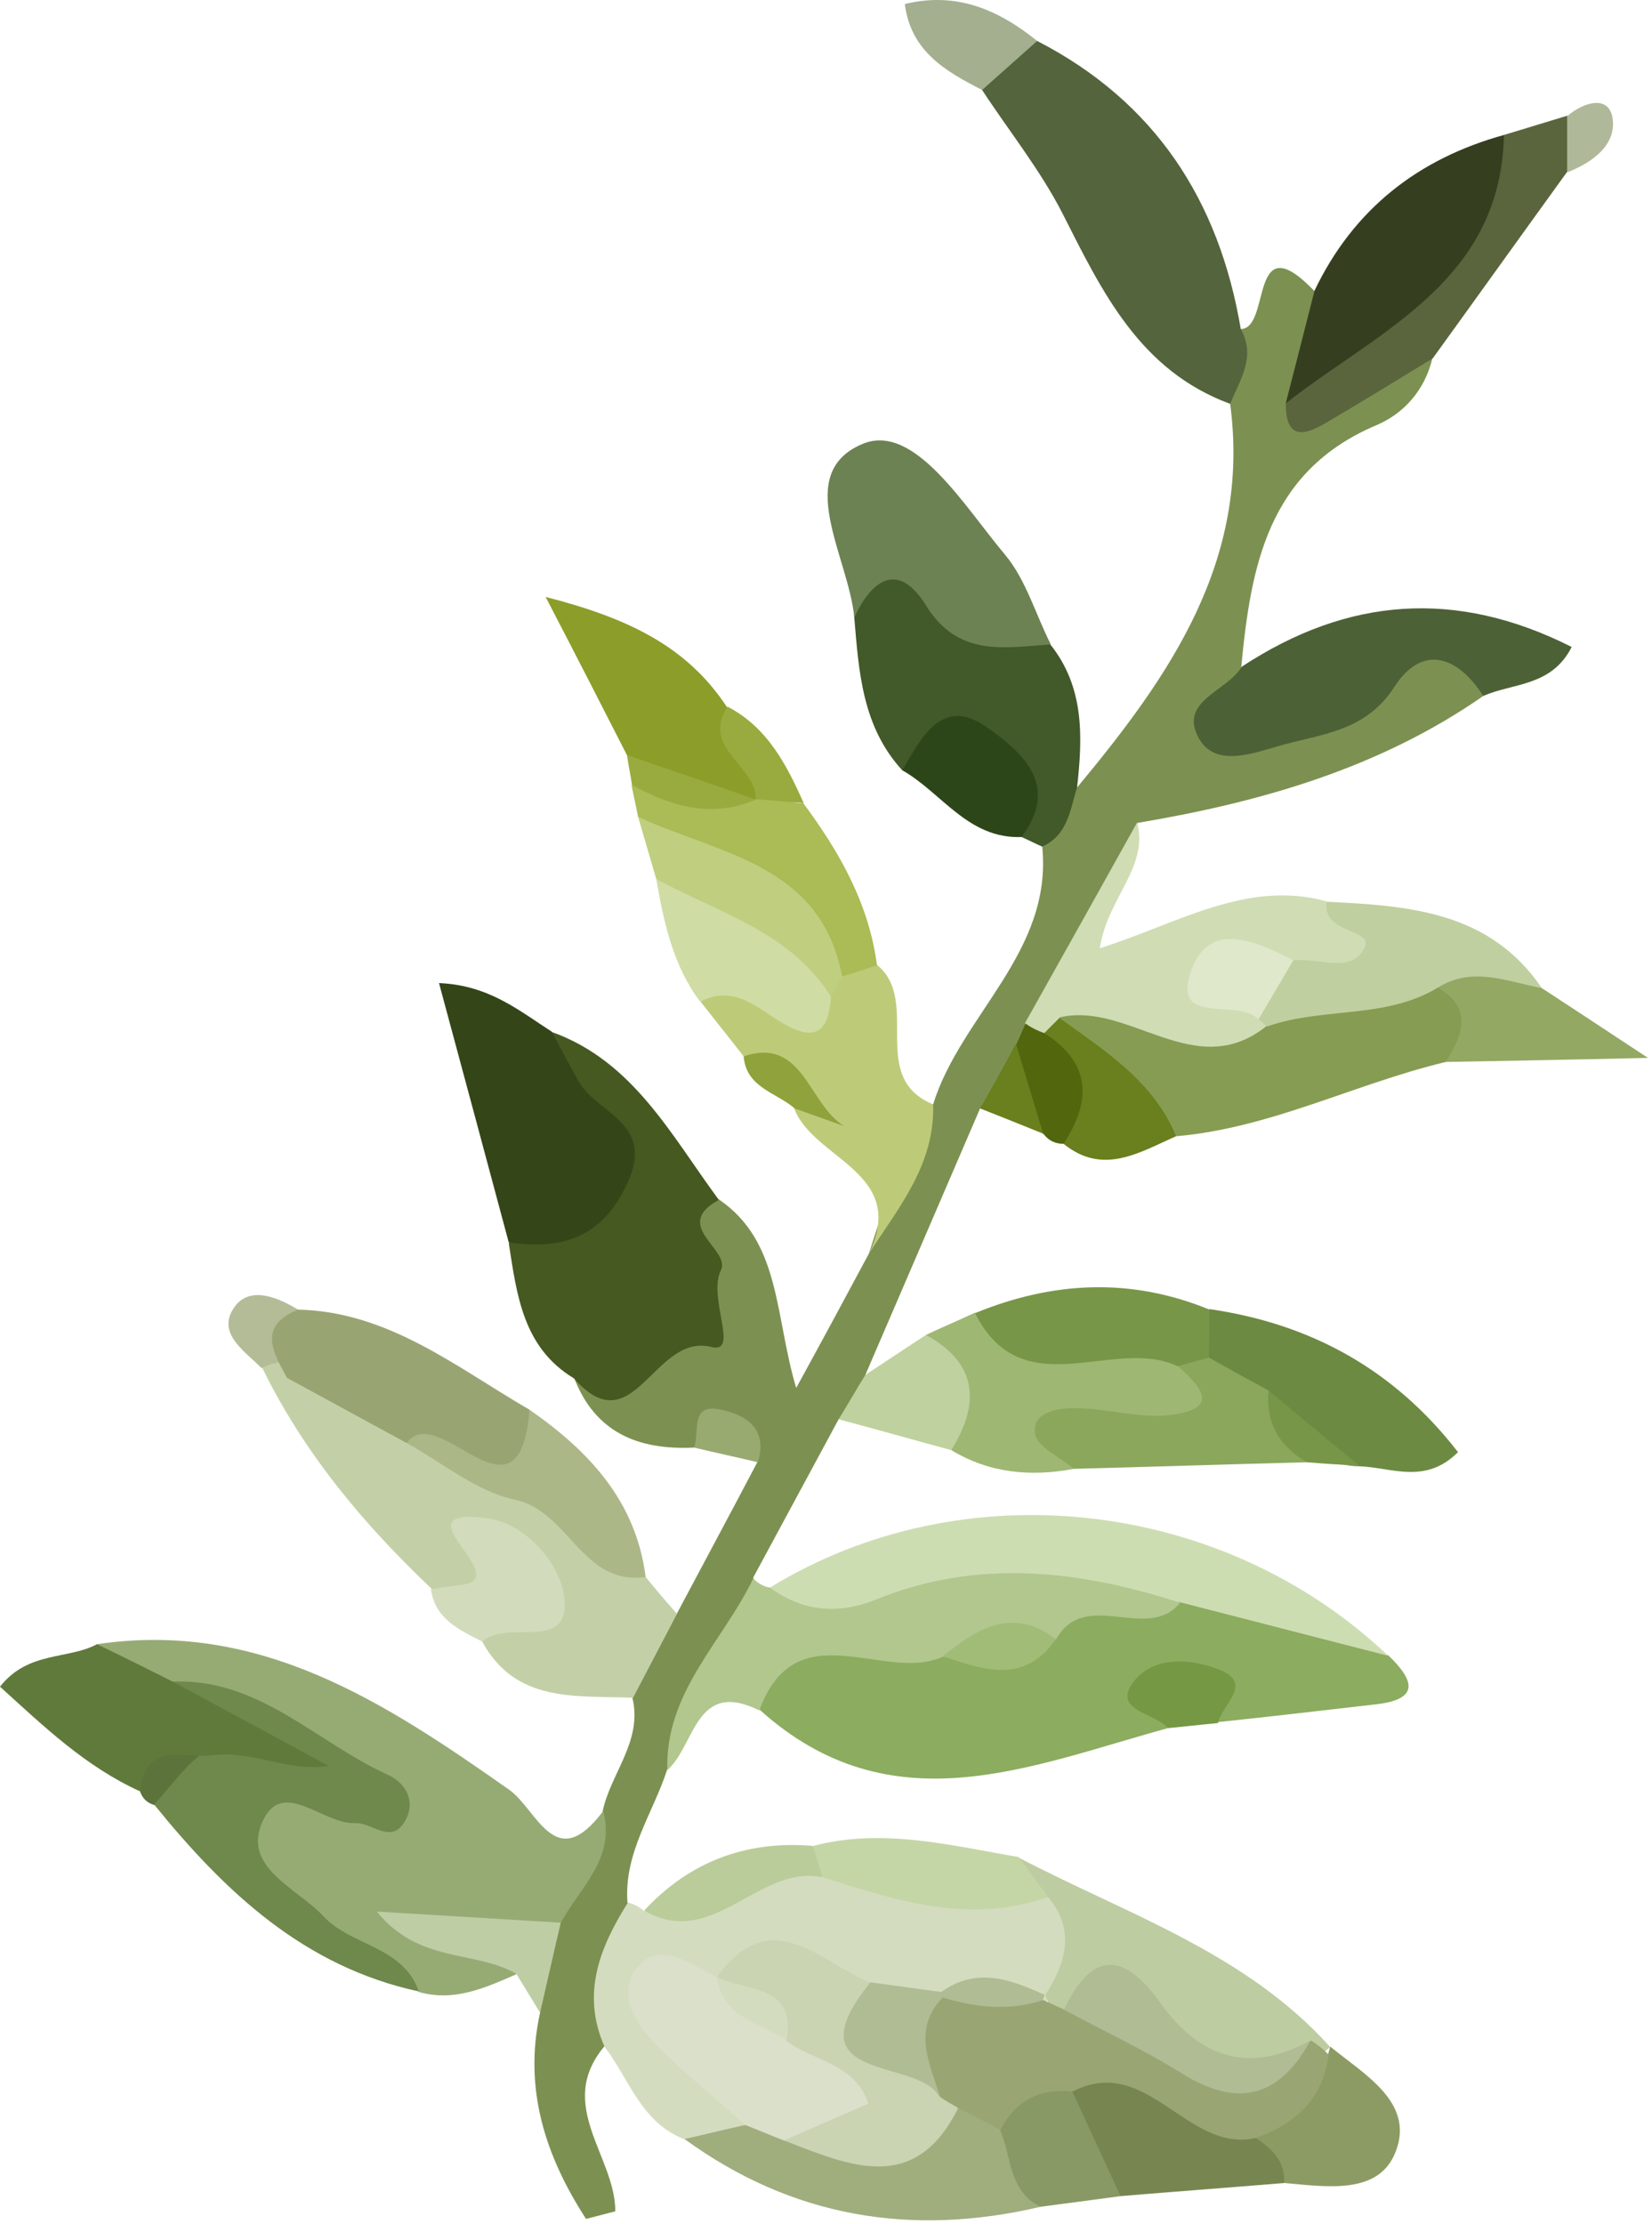
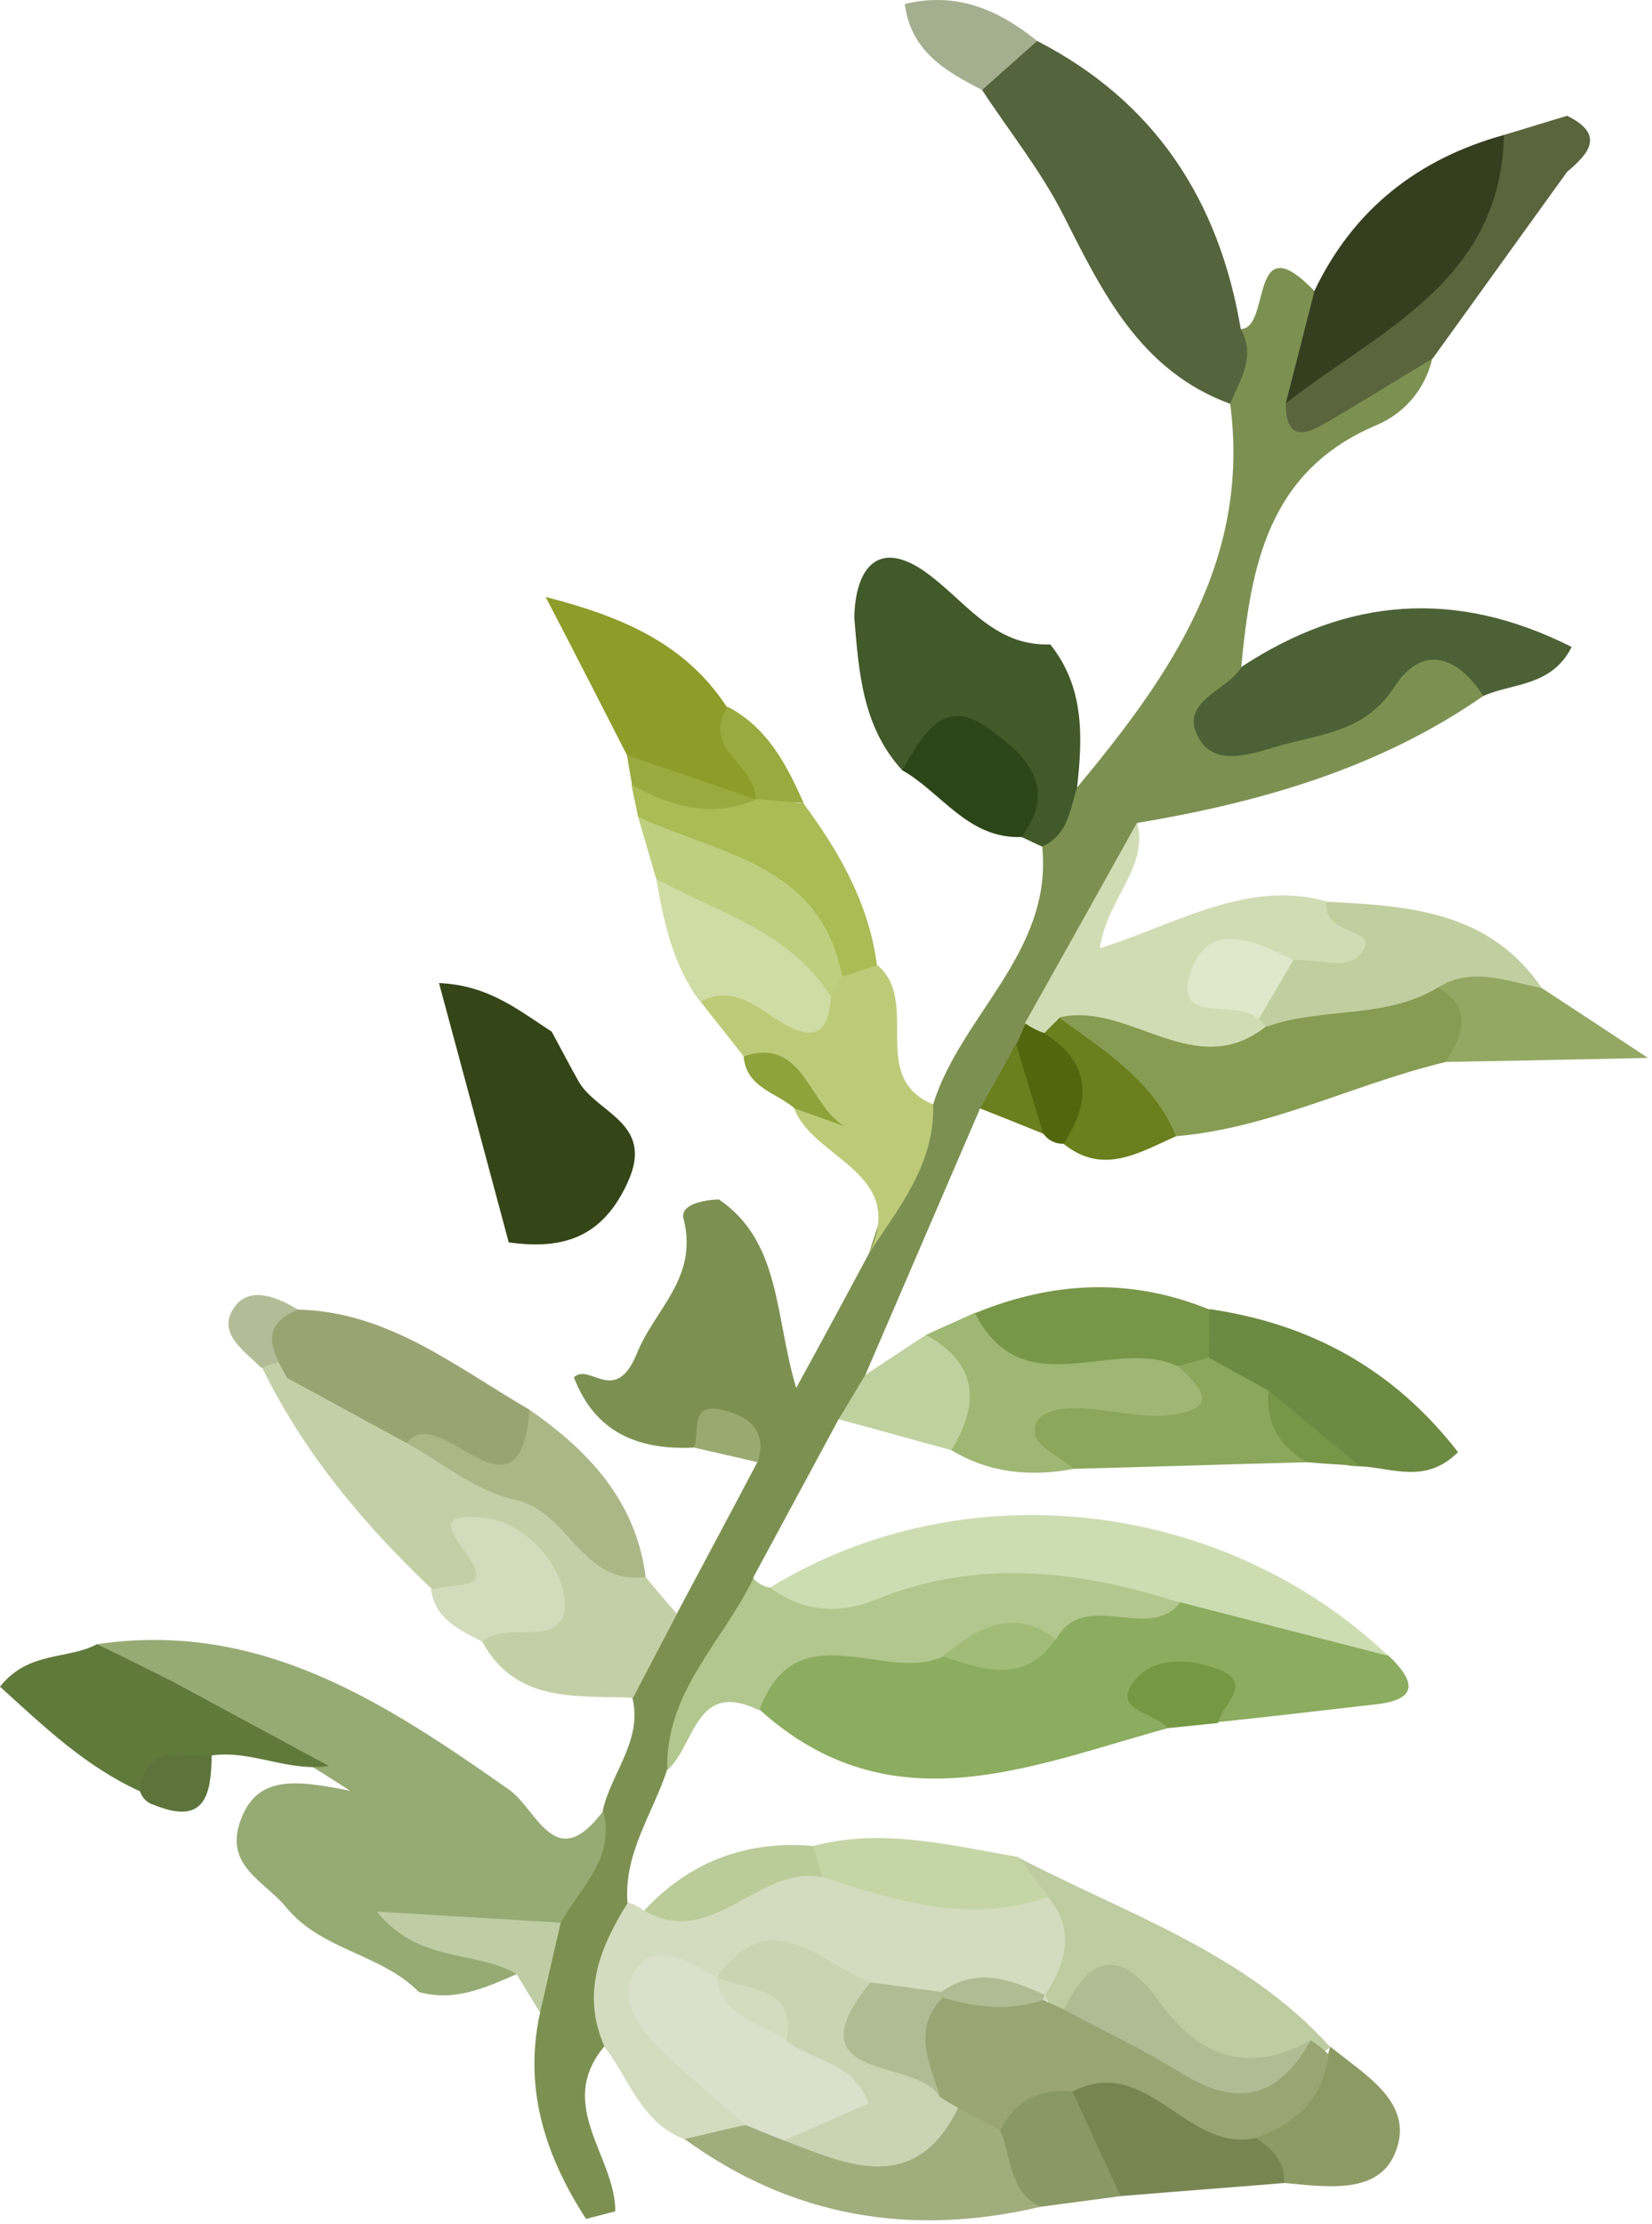
<svg xmlns="http://www.w3.org/2000/svg" width="327" height="440" viewBox="0 0 327 440" fill="none">
  <path d="M59 259.102C58.3 263.602 57.6 268.102 56.8 272.602C55.1 271.902 53.4 271.302 51.7 270.602C48.2 267.102 42.5 263.502 46.7 258.202C49.8 254.502 55 256.702 59 259.102Z" fill="#B3BC96" />
  <path d="M27.7 354.401C27.7 348.201 17.2 341.601 24.9 336.901C33.2 331.901 35.3 345.101 41.9 347.301C41.8 354.901 40.7 361.301 30.5 357.101C29.1 356.701 28.2 355.801 27.7 354.401Z" fill="#5C743B" />
  <path d="M121.8 437.502C119.9 438.002 117.9 438.502 116 439.002C107.9 426.502 103.6 413.202 106.9 398.202C107.2 391.502 104.1 384.702 107.3 378.002C108.9 370.002 119.2 367.302 119.3 358.302C120.9 350.802 127.2 344.502 125.2 336.002C123.3 328.002 126.5 322.602 133.9 319.402C139.2 309.402 144.6 299.402 149.9 289.302C147.2 281.802 142.3 283.802 137.3 286.402C126.4 286.902 117.8 283.502 113.6 272.502C116.7 269.502 121.8 278.302 126.1 267.702C129.6 259.002 138.3 252.802 135.3 241.102C134.6 238.302 139.2 237.402 142.3 237.302C154.6 245.702 153.3 260.202 157.6 274.602C163.2 264.402 167.6 256.202 172 248.002C175.3 237.802 178.3 227.402 184.7 218.502C190.2 200.802 208.4 188.402 206.3 167.502C206.6 162.402 208.1 158.102 213.2 155.802C231.5 133.802 247.6 110.902 243.5 79.902C241.7 74.602 242.2 69.602 245.6 65.102C251.7 65.002 247.1 44.002 260.2 57.602C263.8 63.002 260.4 69.002 262 74.502C269.9 77.102 275.2 64.702 283.5 71.002C282 77.202 277.9 81.802 272.5 84.102C250.9 93.202 247.6 112.102 245.7 131.902C246.2 138.002 246.4 144.002 255.8 141.002C263.1 138.702 268.6 133.802 275 130.302C283.5 125.602 292.3 123.002 293.6 137.702C273 152.002 249.6 158.702 225.2 162.802C220.3 176.202 213.5 188.702 209.8 202.602C208.6 205.002 207.3 207.202 205.9 209.402C203.1 214.202 198.8 217.102 194 219.302C186.4 236.902 178.9 254.402 171.3 272.002C171.7 276.202 169.6 279.002 166 280.802C160.4 291.202 154.7 301.702 149.1 312.102C153.1 329.102 133.1 335.302 132.1 350.002C129.3 358.702 123.5 366.502 124.2 376.302C126 386.402 123.8 395.802 119.6 404.902C109.9 416.502 121.8 426.602 121.8 437.502Z" fill="#7C9151" />
  <path d="M231.2 341.902C203.8 349.402 176.3 361.702 150.3 338.202C152.6 312.902 172.1 325.802 184.4 322.802C192.4 323.802 200.5 325.902 207.1 318.702C215.8 312.002 226.2 314.902 235.8 313.402C250.3 313.802 262.2 321.502 274.8 327.502C279.8 332.302 281.3 336.202 272.3 337.202C261.9 338.402 251.6 339.602 241.2 340.702C240 337.802 238.4 335.102 235 335.202C230.6 335.502 231.2 339.002 231.2 341.902Z" fill="#8CAC5F" />
  <path d="M119.4 358.302C121.9 367.702 114.8 373.402 111 380.402C100.9 386.802 90.6 382.802 80.7 381.002C86.8 386.002 98.4 379.702 102.2 390.602C96 393.302 89.9 396.102 82.9 394.102C75.4 386.502 63.6 385.902 56.6 377.302C52.5 372.302 44.7 369.302 47.4 360.802C50.5 351.102 58.3 352.102 69.3 354.302C55.8 345.502 44.7 339.302 31.9 336.202C26.3 334.102 21.1 331.602 19.2 325.302C51.5 320.502 76.3 336.902 100.8 354.102C106.4 358.102 109.9 371.002 119.4 358.302Z" fill="#96AB74" />
  <path d="M245.6 65.102C248.7 70.602 245.4 75.202 243.5 79.902C225.6 73.302 218.2 57.801 210.3 42.202C205.9 33.602 199.7 25.901 194.4 17.802C193.6 9.602 198.9 8.302 205.3 8.102C228.6 20.102 241.3 39.602 245.6 65.102Z" fill="#54643C" />
  <path d="M119.7 405.002C115 394.502 118.7 385.302 124.3 376.402C125.5 376.702 126.6 377.302 127.5 378.102C139.7 376.902 149.5 367.402 162.3 368.202C178.2 371.502 194.7 371.102 210.5 375.202C216.7 382.402 216.1 389.102 208.9 395.202C201.7 398.602 193.8 396.502 186.3 397.602C181 397.702 175.7 397.402 170.6 396.002C161.3 392.502 152.1 388.002 141.9 392.702C138.8 394.902 126.2 388.502 134.6 400.902C138.7 407.002 145 411.402 147.7 418.602C146.7 428.202 139.7 421.902 135.6 423.302C126.9 420.002 124.6 411.402 119.7 405.002Z" fill="#D4DCBF" />
-   <path d="M142.3 237.402C132.8 242.502 144.7 247.202 142.7 251.302C140 256.702 146.5 267.902 140.8 266.502C129.4 263.602 125.5 286.202 113.6 272.702C103.5 266.602 102.3 256.202 100.7 245.902C115.3 238.602 122.9 229.402 109.4 214.202C107 211.502 106.5 207.602 109.3 204.202C125.4 210.002 132.9 224.702 142.3 237.402Z" fill="#465921" />
  <path d="M134 319.302C131.1 324.802 128.2 330.402 125.3 335.902C114.1 335.402 102.1 337.102 95.4 324.702C94.7 319.102 103.7 318.502 101.5 311.402C95.9 309.602 92.1 323.602 85.4 314.302C71.9 301.502 60.1 287.402 51.9 270.602C54.2 269.502 56.6 269.102 59.1 269.402C67.6 271.002 74.7 275.602 82.2 279.502C98.3 289.002 116.2 296.302 127.9 312.102C129.8 314.502 131.9 316.902 134 319.302Z" fill="#C3D0A7" />
  <path d="M274.8 327.602C261.1 324.102 247.3 320.502 233.6 317.002C214 315.602 194.7 316.302 175.5 320.902C167 322.902 157.2 326.002 152.4 314.102C190.6 290.702 241.9 296.402 274.8 327.602Z" fill="#CDDDB2" />
  <path d="M109.2 204.101C111 207.401 112.7 210.701 114.5 213.901C118.1 220.301 129.6 222.101 124.3 233.801C119.3 244.901 111.4 247.301 100.7 245.801C96.3 229.401 91.9 213.001 86.9 194.501C96.8 194.901 102.8 200.001 109.2 204.101Z" fill="#344517" />
  <path d="M293.6 137.701C288.5 129.701 281.5 127.402 276 135.902C270.2 144.902 261.3 145.201 253.1 147.601C247.5 149.201 240.2 151.901 237.1 145.701C233.5 138.601 243 136.702 245.8 131.902C266.8 118.102 288.3 116.501 311.1 128.001C307.1 135.901 299.4 135.101 293.6 137.701Z" fill="#4D6136" />
  <path d="M152.4 314.102C158.9 318.802 165.7 319.502 173.3 316.502C193.4 308.302 213.5 310.602 233.6 317.102C227.1 325.102 214.8 314.002 209 324.402C201.6 325.802 194 326.202 186.6 327.802C175 333.002 157.6 318.502 150.3 338.402C137.6 332.102 137.6 345.402 132.1 350.202C131.6 334.802 143.1 324.802 149.1 312.302C150 313.202 151.1 313.902 152.4 314.102Z" fill="#B1C78E" />
  <path d="M213.2 155.802C211.8 160.202 211.4 165.202 206.3 167.502C204.9 166.902 203.6 166.202 202.2 165.602C198.5 153.702 192.3 146.402 178.6 152.402C170.7 143.802 170 133.002 169.1 122.202C169.3 112.502 173.7 106.702 182.8 112.902C190.9 118.502 196.4 127.902 207.9 127.502C214.7 136.002 214.3 145.902 213.2 155.802Z" fill="#42592A" />
  <path d="M286.2 210.101C268.2 214.401 251.5 223.201 232.8 224.801C222.4 219.501 212.9 213.101 208.3 201.701C211 191.201 218.6 195.801 223.9 197.701C231.8 200.401 239.3 201.001 247.2 198.301C260.6 196.101 273.7 192.101 287.5 194.001C295.4 200.001 295 205.401 286.2 210.101Z" fill="#869C52" />
-   <path d="M208 127.502C198.8 128.102 189.7 130.101 183.3 119.801C178 111.201 172.7 114.301 169.1 122.201C168 110.201 156.8 93.602 170.8 87.802C181 83.602 190.9 100.201 198.9 109.701C203.1 114.701 205 121.602 208 127.502Z" fill="#6C8252" />
-   <path d="M34.2 332.702C51.3 332.002 62.6 344.702 76.7 351.102C80.5 352.802 82.4 356.602 80.1 360.402C77.4 365.002 73.6 360.502 70.3 360.702C64 361.002 56.1 351.802 52.1 360.102C47.6 369.402 58.8 373.502 64 379.102C69.4 385.002 79.8 385.002 82.9 394.002C60.2 389.102 44.5 374.302 30.5 357.002C34.7 352.602 37.9 347.102 43.9 344.702C47.7 344.202 51.3 344.502 54.6 346.502C47.5 342.402 36.6 343.902 34.2 332.702Z" fill="#6F884C" />
  <path d="M254.5 79.802C256.4 72.402 258.3 65.002 260.2 57.502C267.9 41.402 280.7 31.402 297.7 26.702C309.2 36.502 298.2 44.802 293.9 50.702C284.2 64.302 272.4 76.702 254.5 79.802Z" fill="#353F20" />
  <path d="M250.7 203.002C236.5 214.402 223.5 198.002 209.7 201.302C209.6 203.302 208.6 204.702 206.7 205.602C204.6 205.602 203.4 204.502 202.9 202.402C210.3 189.202 217.7 176.002 225.1 162.702C227.4 171.702 219.2 177.602 217.7 187.602C233 182.802 246.7 174.002 262.5 178.302C264.7 183.602 277 179.002 273.7 188.602C270.9 196.902 262.7 194.402 256.1 194.302C252.9 194.502 249.5 191.202 246.6 194.602C246.1 195.202 247.7 197.002 248.7 198.102C250 199.602 250.6 201.302 250.7 203.002Z" fill="#D0DCB4" />
  <path d="M184.7 218.502C185.1 230.302 177.9 238.902 172 248.002C179.8 231.902 161 229.402 157.2 219.302C158.3 215.802 156.8 214.202 147.2 209.002C144.4 205.402 141.5 201.802 138.7 198.202C144.6 187.202 154.2 199.802 160.9 194.502C162.4 193.402 163.9 192.402 165.5 191.502C168.1 190.302 170.8 190.002 173.6 190.902C182.4 198.102 171.7 213.102 184.7 218.502Z" fill="#BDCB79" />
  <path d="M80.5 285.502C72.6 281.202 64.7 276.902 56.8 272.602C54.1 267.602 50.9 262.402 59 259.102C76.9 259.502 90.3 270.502 104.8 278.902C109.4 287.602 109.5 294.002 96.9 291.602C91.2 290.502 87.1 284.602 80.5 285.502Z" fill="#99A473" />
  <path d="M206.9 394.701C210.9 388.401 213 382.001 207.5 375.401C202 375.301 198.2 374.101 201.6 367.501C223 378.701 246.5 386.301 263.3 405.001C262.5 405.601 261.8 406.301 261 407.001C259.3 408.001 257.5 408.801 255.6 409.601C245.8 414.301 237.6 412.101 230.2 404.301C225.9 399.701 221.6 393.901 213.8 398.201C211.8 398.701 209.9 398.501 208 397.501C207.6 396.501 207.3 395.601 206.9 394.701Z" fill="#BECCA1" />
  <path d="M254.5 79.802C272.9 65.401 297.1 55.702 297.7 26.701C301.9 25.401 306 24.202 310.2 22.902C317.7 26.602 314.6 30.302 310.2 34.002C301.3 46.302 292.5 58.602 283.6 70.902C276.7 75.102 269.9 79.302 262.9 83.402C258.6 86.002 254.5 87.501 254.5 79.802Z" fill="#5A653D" />
  <path d="M183.3 264.102C186.5 262.602 189.8 261.202 193 259.702C206.4 267.402 222.5 259.802 235.9 267.202C246.2 277.402 242 281.802 229.8 285.202C224.1 286.802 214.5 277.402 212.6 290.602C204.1 292.202 195.9 291.502 188.3 286.902C185.9 279.502 184 271.902 183.3 264.102Z" fill="#9EB773" />
  <path d="M135.5 423.202C139.5 422.302 143.5 421.302 147.6 420.402C150.5 418.802 153.6 418.902 156.7 419.602C168.9 424.602 180.2 421.602 191.2 415.702C194.5 415.702 197.4 416.902 199.9 419.002C204.4 424.002 206.5 429.902 206 436.602C180.4 442.602 156.8 438.702 135.5 423.202Z" fill="#A0AD7D" />
  <path d="M239.4 259.001C259.4 261.901 275.899 270.901 288.599 287.301C282.099 293.801 275.399 290.301 269.099 290.101C260.799 290.001 255.599 283.501 248.799 280.301C244.999 277.801 242.599 274.001 239.299 271.001C236.599 266.901 235.4 262.901 239.4 259.001Z" fill="#6C8A41" />
  <path d="M34.2 332.702C44.5 338.302 54.8 343.802 65.1 349.402C56.9 350.602 49.8 346.202 42 347.302C36.4 347.902 28.7 344.402 27.7 354.402C16.9 349.502 8.6 341.502 0 333.702C5.6 326.602 13.4 328.402 19.2 325.302C24.2 327.702 29.2 330.202 34.2 332.702Z" fill="#607A3C" />
  <path d="M124.1 149.402C119.3 140.002 114.5 130.602 108 118.102C124.4 122.302 136 127.902 143.9 139.902C144.2 146.702 153.4 150.002 151.1 157.902C149.4 159.202 147.6 159.902 145.5 160.102C137 159.402 128.4 158.602 124.1 149.402Z" fill="#8D9D2A" />
  <path d="M256 190.002C260.9 189.402 267.7 192.902 270.2 187.302C271.7 183.802 261.6 184.702 262.6 178.402C278.7 179.202 294.8 180.202 305.2 195.502C298.3 201.502 291.5 193.702 284.6 195.402C274.2 201.702 261.7 199.202 250.8 203.102L249.2 201.702C248.5 196.002 250.7 192.102 256 190.002Z" fill="#C0CF9F" />
  <path d="M239.3 268.601C243.2 270.801 247.2 273.001 251.1 275.101C252.8 280.301 258.3 283.401 258.7 289.301C243.3 289.701 228 290.201 212.6 290.601C209.9 288.301 205.3 286.301 204.9 283.701C204.2 279.301 209.5 278.601 212.7 278.601C219.2 278.601 225.8 280.802 232.1 279.902C242.1 278.502 237.1 273.901 233 270.101C234.3 266.601 236.2 265.101 239.3 268.601Z" fill="#8AA75C" />
  <path d="M254.2 431.902C243.4 432.802 232.5 433.602 221.7 434.502C211.9 430.402 207.9 423.502 211 413.002C227.3 400.302 238 417.602 251.4 420.502C254.8 423.702 259.1 426.702 254.2 431.902Z" fill="#778651" />
  <path d="M239.3 268.601C237.2 269.201 235.2 269.701 233.1 270.301C220.4 264.301 202.4 278.501 193 259.801C208.4 253.501 223.8 252.701 239.4 259.101C239.4 262.201 239.3 265.401 239.3 268.601Z" fill="#789648" />
  <path d="M173.6 191.002C171.3 191.702 169 192.502 166.7 193.202C155.4 179.902 138.3 174.002 126.3 161.602C125.9 159.502 125.4 157.402 125 155.302C133.3 155.302 141.2 158.502 149.5 158.202C152.9 155.902 155.8 159.202 159 158.902C166.2 168.602 172 178.802 173.6 191.002Z" fill="#ABBB55" />
  <path d="M80.5 285.502C86.8 276.802 102.9 303.902 104.8 278.902C116.6 287.102 125.9 297.002 127.8 312.002C115.2 313.802 112.7 299.002 101.9 296.702C94.3 295.102 87.6 289.402 80.5 285.502Z" fill="#ACB788" />
  <path d="M164.5 197.201C164 204.201 161.4 206.301 154.7 202.301C149.9 199.401 145.2 194.701 138.6 198.201C133.2 191.001 131.4 182.502 129.9 173.902C147.9 172.002 159.1 180.301 164.5 197.201Z" fill="#CFDCA4" />
  <path d="M164.5 197.202C156.4 184.302 142.2 180.602 129.9 173.902C128.7 169.802 127.5 165.702 126.3 161.602C142.2 169.002 162.5 170.802 166.7 193.202C166 194.502 165.2 195.802 164.5 197.202Z" fill="#BFCE7F" />
  <path d="M201.6 367.402C203.6 370.002 205.5 372.702 207.5 375.302C192 380.802 177.5 376.102 162.9 371.402C162 369.402 160 367.802 161 365.202C174.7 361.602 188.1 365.102 201.6 367.402Z" fill="#C5D6A6" />
  <path d="M284.6 195.402C291.5 191.102 298.3 194.202 305.2 195.502C310.4 198.902 315.6 202.301 326.2 209.301C308.7 209.701 297.4 209.902 286.2 210.102C289.4 204.802 291.8 199.602 284.6 195.402Z" fill="#93A863" />
  <path d="M85.3 314.402C87.5 314.102 89.6 313.802 91.8 313.502C101.5 311.902 78.3 298.002 96.5 300.402C104 301.402 110.6 309.202 111.6 315.402C113.5 327.402 100.2 320.102 95.5 324.802C90.8 322.402 86.1 320.302 85.3 314.402Z" fill="#D2DCBC" />
  <path d="M178.6 152.402C182.4 145.902 186.5 137.702 195.2 143.802C201.9 148.502 210.1 155.102 202.2 165.602C191.6 166.002 186.4 156.802 178.6 152.402Z" fill="#2D4619" />
  <path d="M254.2 431.902C254.4 427.502 251.7 425.002 248.4 422.902C251.7 416.002 257.5 411.502 262.9 406.402L263.3 404.902C270 410.402 280 415.902 276.3 425.602C273 434.402 262.5 432.602 254.2 431.902Z" fill="#8C9B63" />
  <path d="M183.3 264.102C193.6 269.802 194 277.702 188.3 286.902C180.9 284.902 173.5 282.802 166 280.802C167.8 277.902 169.5 274.902 171.3 272.002C175.3 269.402 179.3 266.702 183.3 264.102Z" fill="#BFD19F" />
  <path d="M212.2 413.701C215.4 420.601 218.6 427.601 221.8 434.501C216.5 435.201 211.2 435.901 206 436.601C199.5 433.501 200.3 426.501 197.9 421.301C198.4 410.801 203.5 408.901 212.2 413.701Z" fill="#899965" />
  <path d="M206.7 204.402C207.7 203.402 208.7 202.402 209.7 201.402C218.7 207.902 228.3 213.902 232.8 224.802C225.5 228.002 218.3 232.702 210.4 226.202C208.6 219.102 207.3 211.802 206.7 204.402Z" fill="#6A7F1D" />
  <path d="M102.2 390.502C94 385.802 82.9 388.502 74.6 378.202C87.8 379.002 99.4 379.702 111 380.402C109.6 386.302 108.3 392.202 106.9 398.202C105.3 395.602 103.8 393.102 102.2 390.502Z" fill="#BFCDA4" />
  <path d="M160.9 365.202C161.5 367.302 162.2 369.402 162.8 371.402C150.1 368.802 141.1 385.902 127.5 378.002C136.5 368.302 147.7 364.102 160.9 365.202Z" fill="#BACC99" />
  <path d="M205.3 8.102C201.7 11.302 198 14.602 194.4 17.802C187.2 14.102 180.3 10.202 179.1 0.802C189.3 -1.698 197.6 1.902 205.3 8.102Z" fill="#A3AF8F" />
  <path d="M231.2 341.902C228.7 339.002 220.9 338.502 223.8 333.602C227.5 327.502 235.6 328.002 241.5 330.402C248.2 333.102 241.8 337.302 241.1 340.902C237.8 341.202 234.5 341.602 231.2 341.902Z" fill="#759844" />
  <path d="M206.7 204.401C216 210.301 216.1 217.801 210.5 226.301C208.9 226.301 207.6 225.701 206.6 224.401C200.5 219.801 199.3 213.601 201.2 206.601C201.8 205.201 202.4 203.901 203 202.501C204.1 203.301 205.3 203.901 206.7 204.401Z" fill="#51660D" />
  <path d="M147.2 209.001C159 205.001 160 218.501 167.1 222.801C163.8 221.601 160.6 220.501 157.3 219.301C153.6 216.101 147.7 215.201 147.2 209.001Z" fill="#90A23B" />
  <path d="M159.1 158.902C155.9 158.602 152.8 158.402 149.6 158.102C149.7 151.402 138.7 148.102 144 139.802C151.9 143.902 155.7 151.302 159.1 158.902Z" fill="#99AB3F" />
  <path d="M258.7 289.302C253.2 286.102 250.5 281.502 251.1 275.102C257.1 280.102 263.1 285.102 269.1 290.002C265.7 289.802 262.2 289.602 258.7 289.302Z" fill="#789648" />
  <path d="M149.6 158.202C140.9 161.902 132.9 159.602 125.1 155.302C124.8 153.302 124.4 151.402 124.1 149.402C132.6 152.302 141.1 155.202 149.6 158.202Z" fill="#99AB3F" />
  <path d="M137.4 286.402C138.5 283.502 136.6 277.802 142.2 278.802C147.1 279.702 152.2 282.302 150 289.302C145.8 288.302 141.6 287.402 137.4 286.402Z" fill="#99AA71" />
  <path d="M201.1 206.501C202.9 212.401 204.7 218.401 206.5 224.301C202.3 222.601 198.1 220.901 194 219.301C196.4 215.101 198.8 210.801 201.1 206.501Z" fill="#6A7F1D" />
-   <path d="M310.2 34.102C310.2 30.402 310.2 26.702 310.2 23.002C313.3 20.302 318.1 18.802 319.1 22.902C320.3 28.402 315.4 32.102 310.2 34.102Z" fill="#AFB898" />
  <path d="M186.6 327.701C193.4 322.201 200.4 317.801 209 324.301C202.7 333.401 194.6 330.301 186.6 327.701Z" fill="#A1BC77" />
  <path d="M155.2 423.502C152.6 422.502 150 421.402 147.5 420.402C141.9 415.402 136.1 410.702 130.8 405.502C126.4 401.202 121.9 395.102 125.8 389.702C130.3 383.402 136.7 388.702 142 391.202C142.9 391.602 143.9 392.002 144.9 392.302C150.7 394.702 156 398.002 161.7 400.702C167.6 404.802 177 407.502 174.6 416.602C171.9 425.702 162.5 423.202 155.2 423.502Z" fill="#DAE0C9" />
  <path d="M155.2 423.501C160.4 421.201 165.7 418.901 171.9 416.201C169.2 408.101 160.9 407.801 155.7 403.801C154.5 395.901 144.3 397.801 141.9 391.201C152.6 376.301 162.3 388.201 172.3 392.301C172.4 402.501 181.3 406.001 187.3 411.701C188.6 413.301 189.3 415.101 189.6 417.201C181 434.401 168 428.401 155.2 423.501Z" fill="#CAD3B2" />
  <path d="M185.899 414.802C181.799 407.002 156.099 412.202 172.299 392.202C176.999 392.802 181.599 393.502 186.299 394.102C186.799 395.002 187.199 396.002 187.699 396.902C188.099 403.002 190.999 409.302 185.899 414.802Z" fill="#B0BC93" />
  <path d="M186.3 394.102C193.3 389.102 200.1 391.602 206.8 394.702L206.4 395.702C199.6 404.302 193 402.902 186.6 395.202L186.3 394.102Z" fill="#B0BC93" />
  <path d="M256 190.002C253.7 193.902 251.4 197.802 249.1 201.702C245.2 197.402 232.2 203.102 235.6 192.602C239 181.802 248.5 186.102 256 190.002Z" fill="#DFE8CA" />
  <path d="M186.6 395.202C193.2 397.202 199.8 397.902 206.5 395.702C207.9 396.302 209.3 397.002 210.7 397.602C218.9 395.002 226 398.602 230.9 403.902C241.1 414.902 250 411.902 259.5 403.702C260.8 404.502 261.9 405.402 263 406.502C261.9 415.302 256.4 420.202 248.5 423.002C234.9 426.002 227.1 406.202 212.3 413.802C205.8 413.102 201 415.602 198 421.402C195.3 420.002 192.5 418.502 189.8 417.102C188.5 416.402 187.3 415.702 186.1 414.902C184 408.202 180.5 401.502 186.6 395.202Z" fill="#99A674" />
  <path d="M259.4 403.702C253.2 415.002 245 417.102 233.9 410.202C226.4 405.502 218.4 401.802 210.6 397.602C216.2 385.802 222.5 386.202 229.7 396.302C237.5 407.202 247.3 410.402 259.4 403.702Z" fill="#B0BC93" />
  <path d="M141.9 391.102C147.6 394.102 157.6 392.402 155.7 403.702C150.5 400.202 143 399.302 141.9 391.102Z" fill="#D4DCBF" />
</svg>